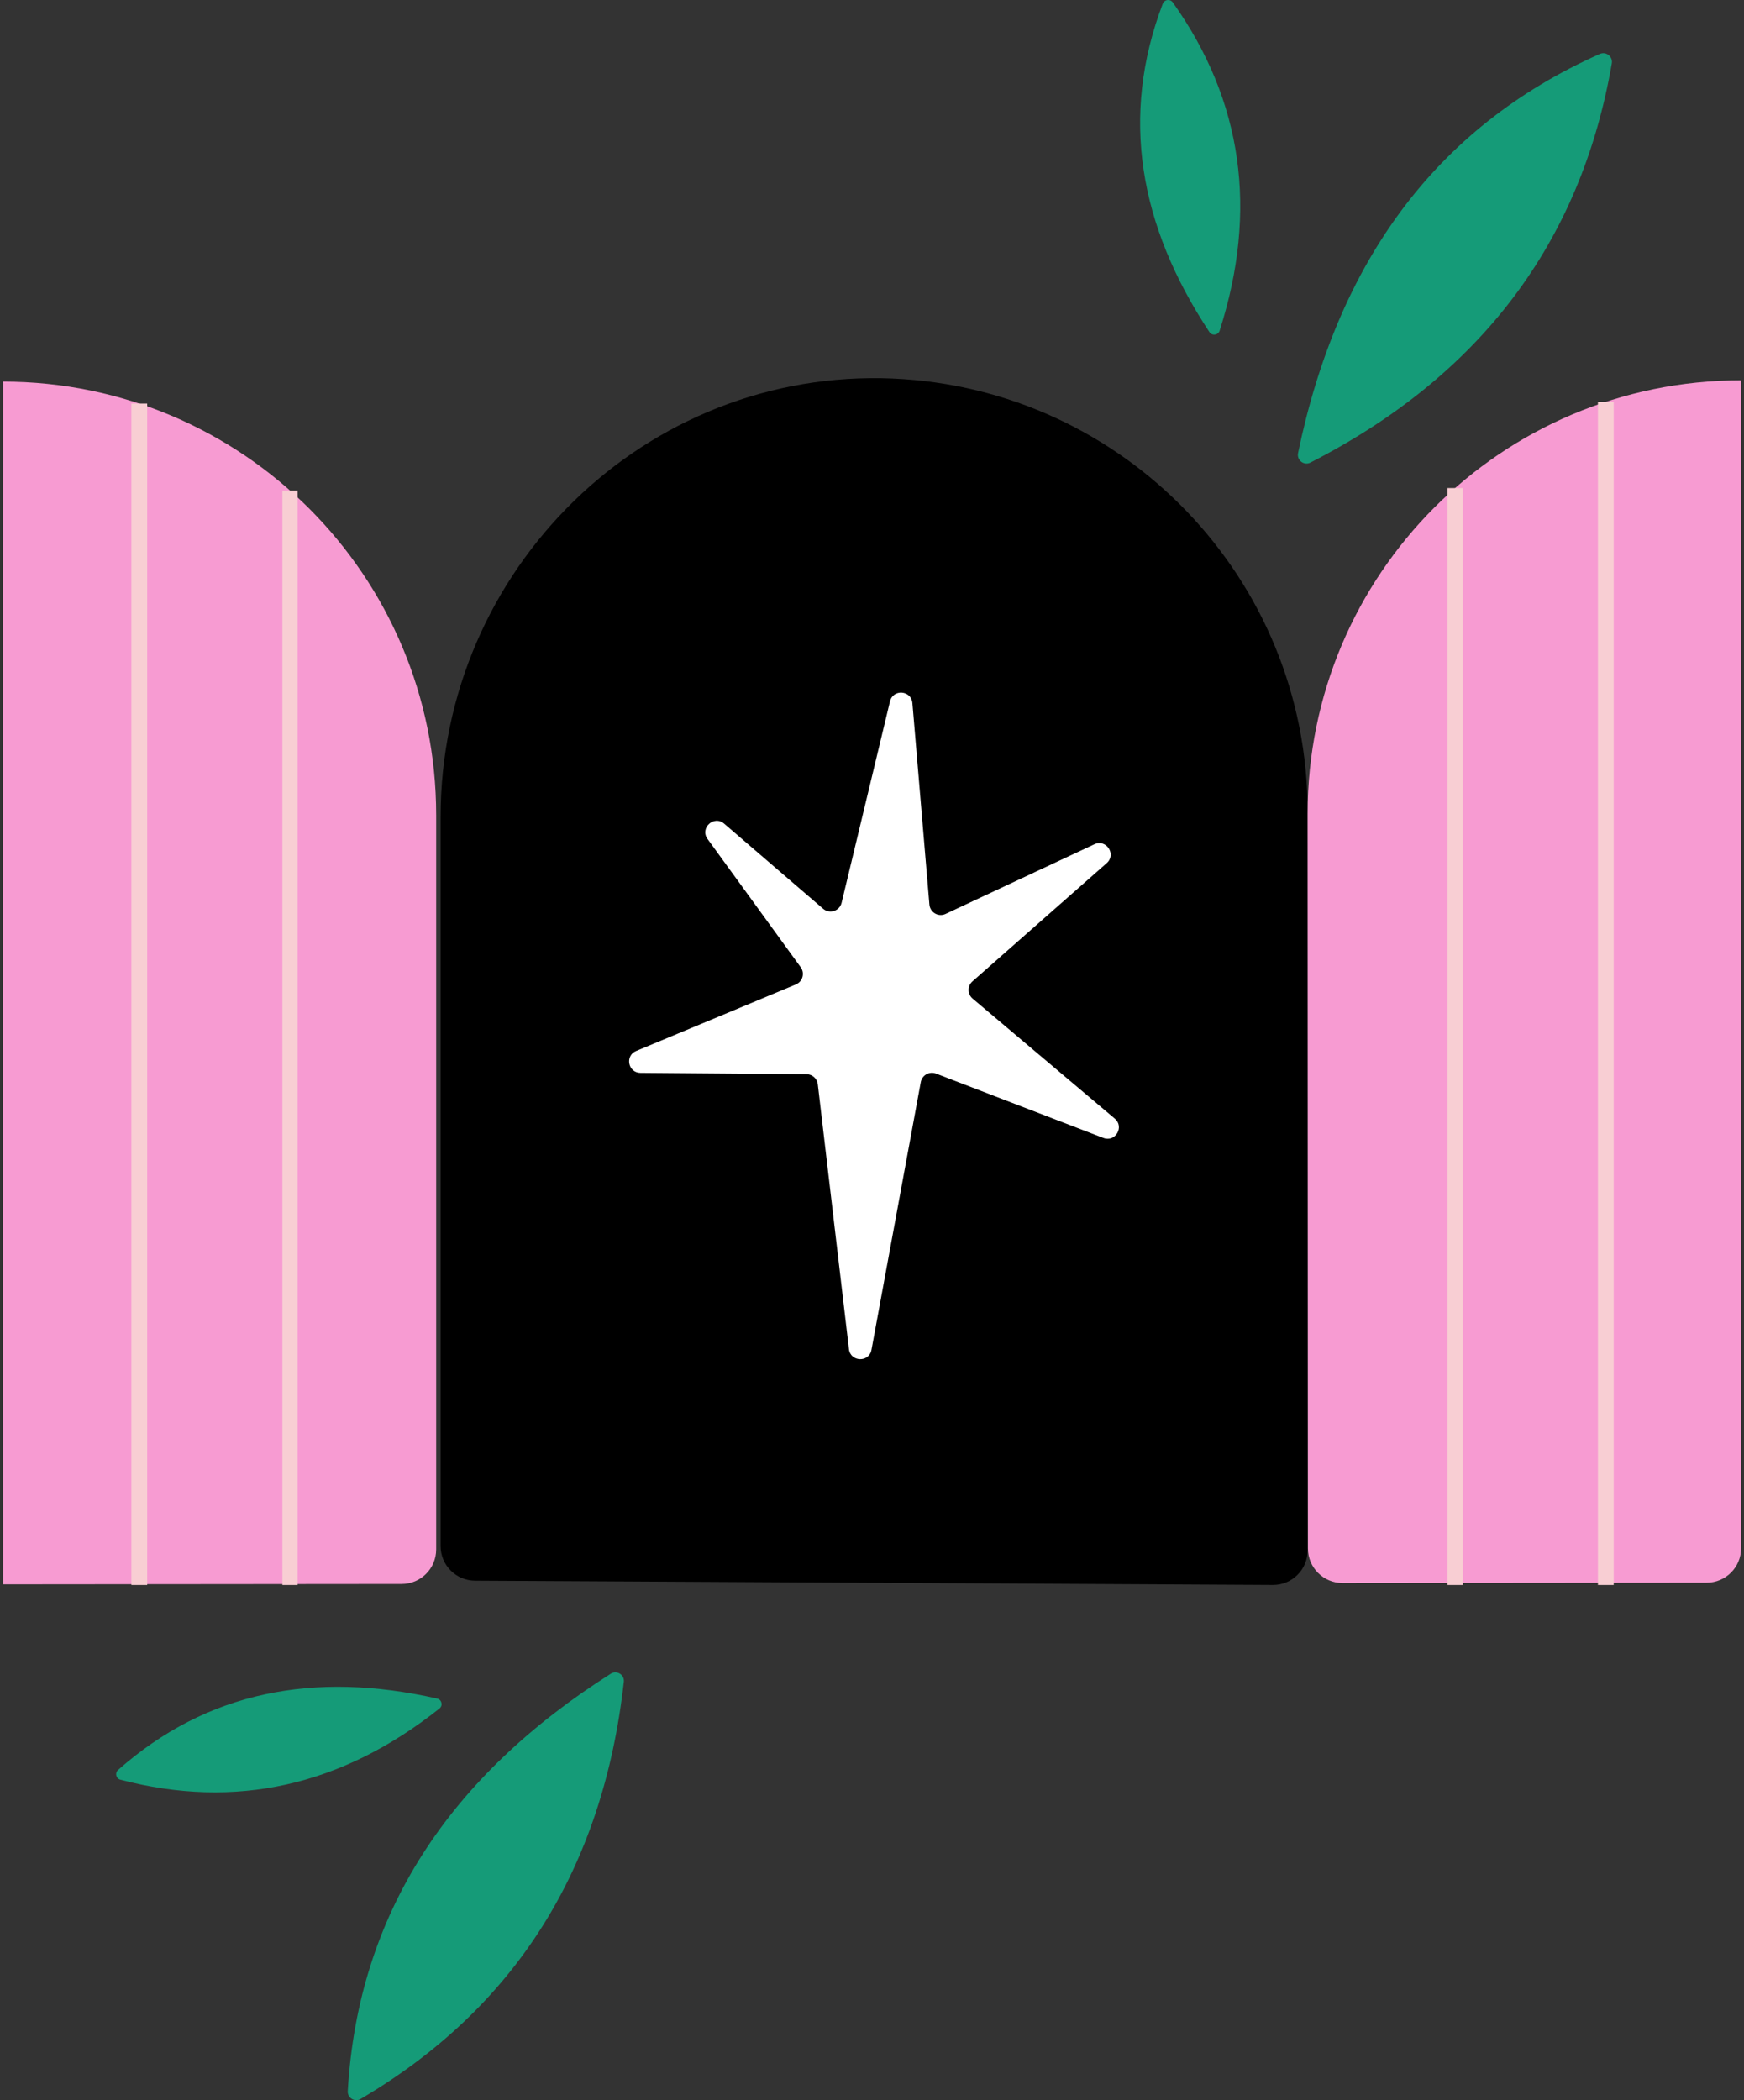
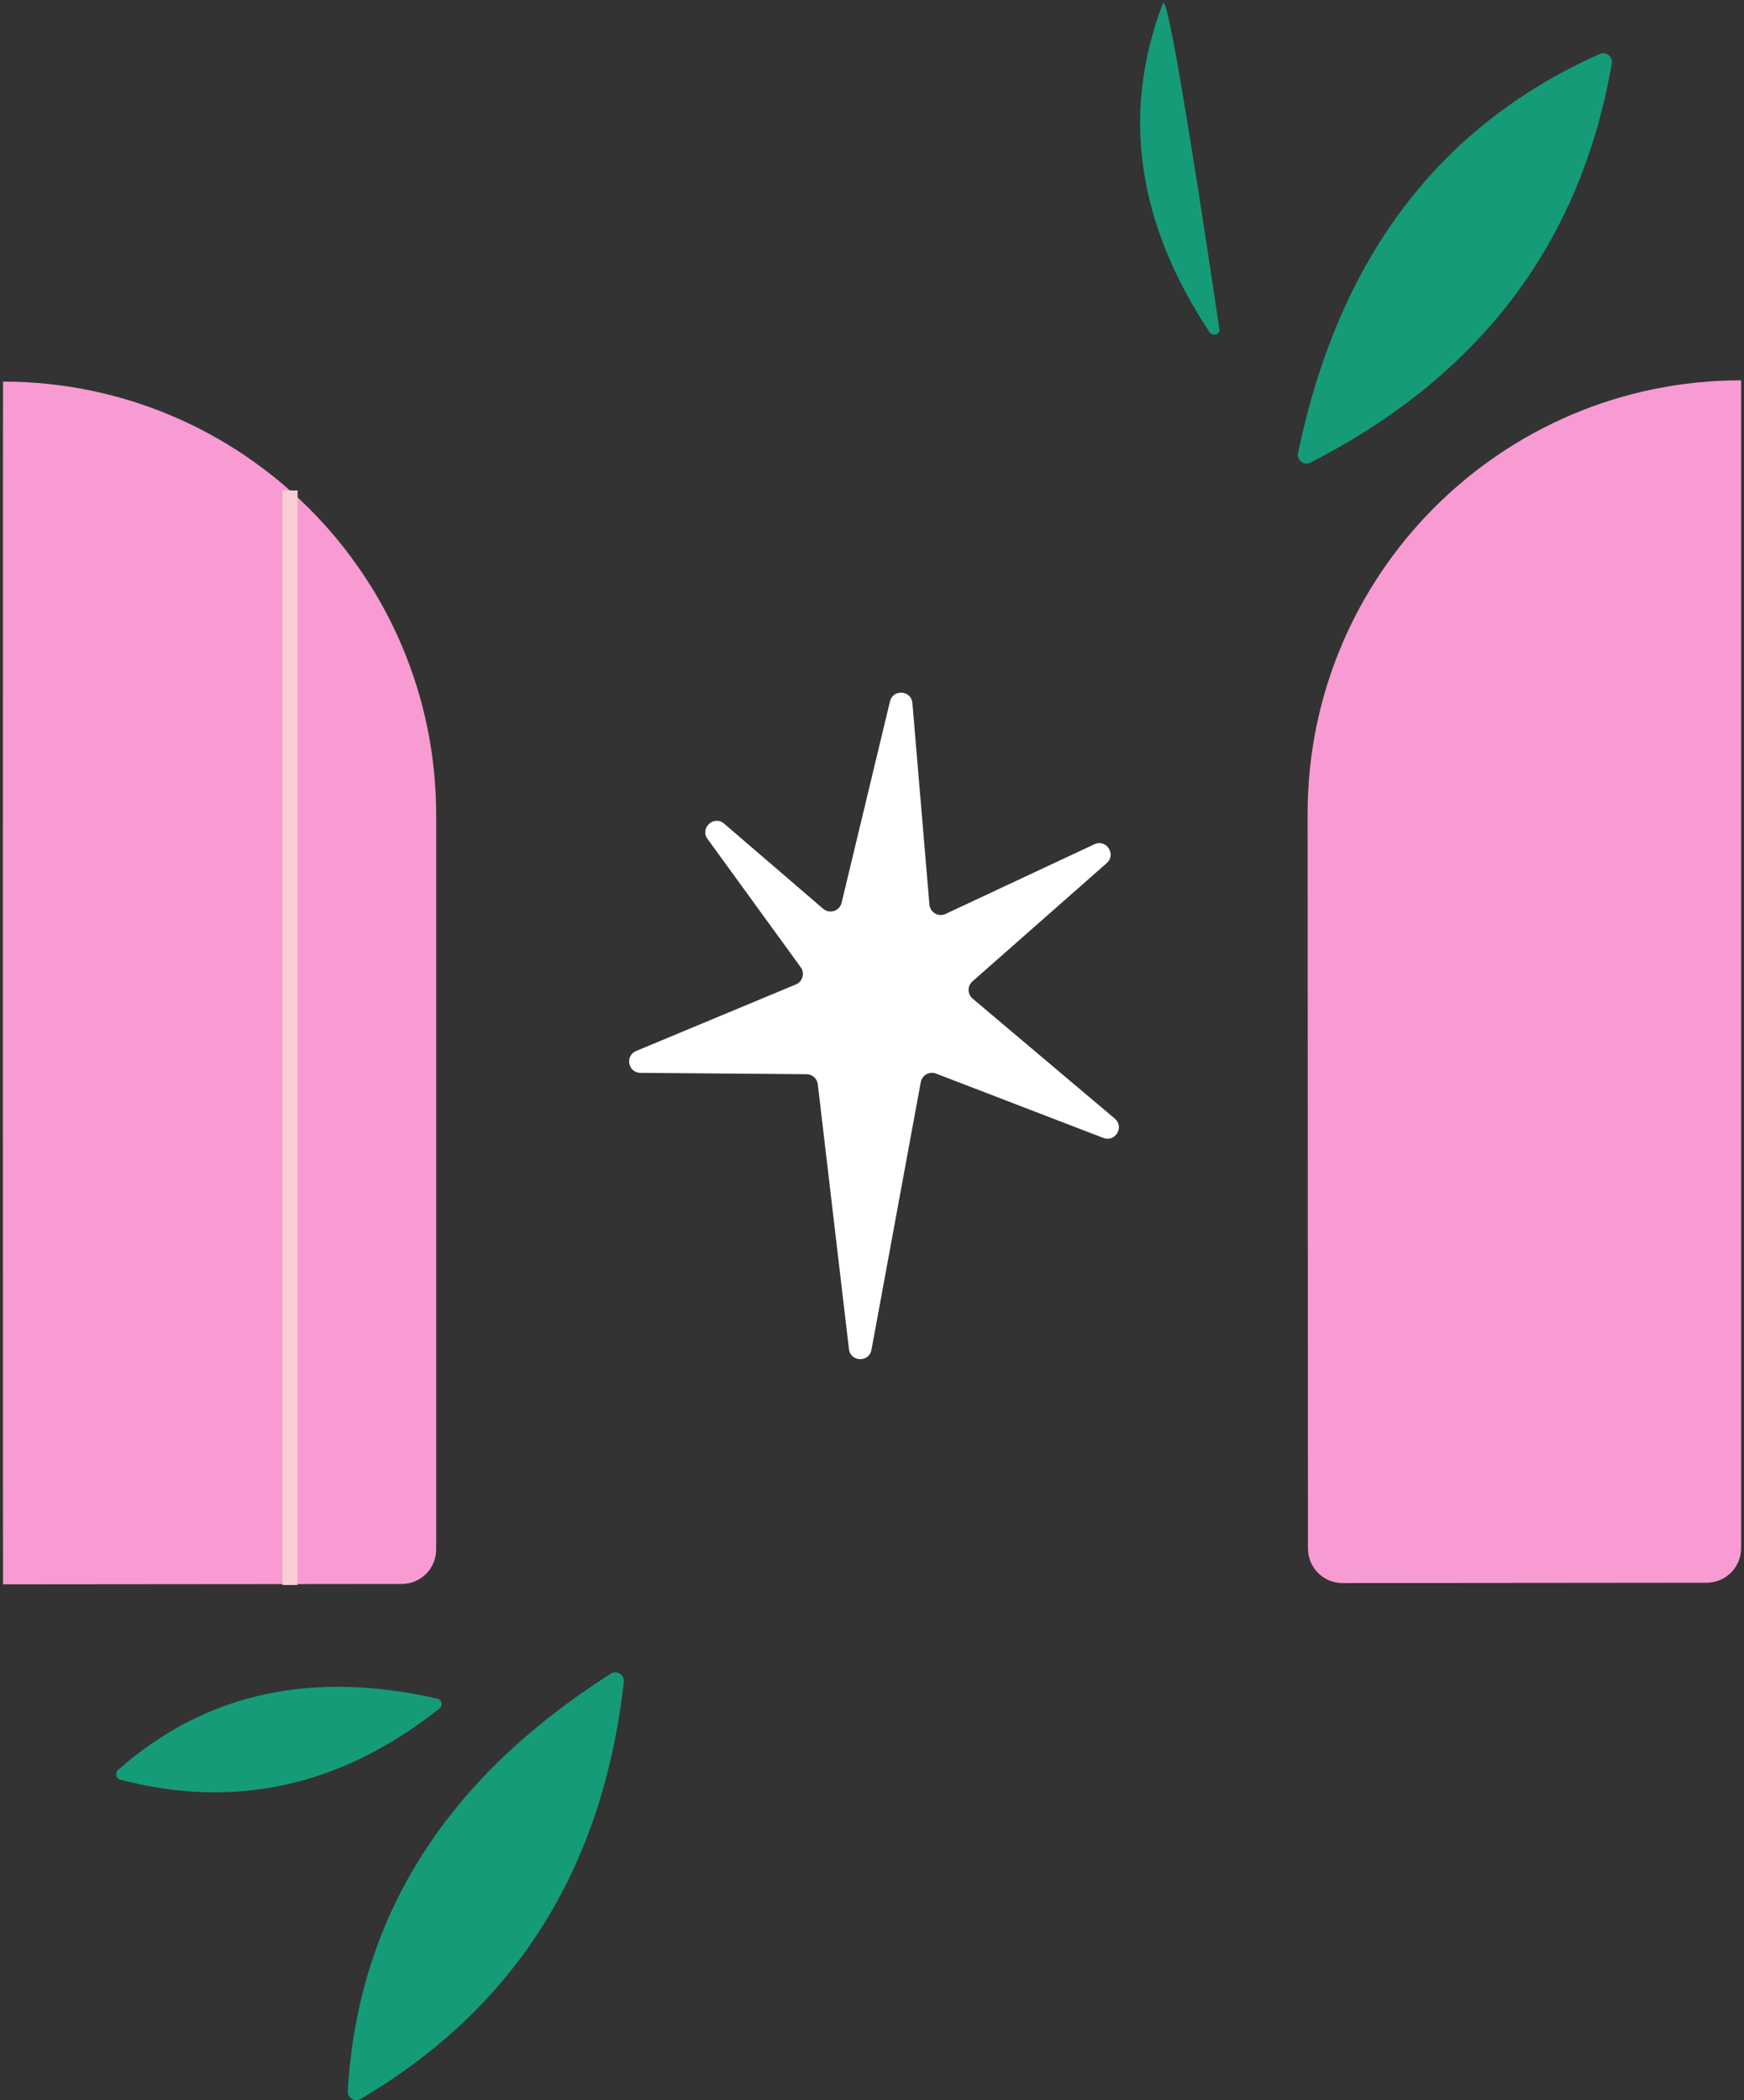
<svg xmlns="http://www.w3.org/2000/svg" width="343" height="413" viewBox="0 0 343 413" fill="none">
  <rect x="0" y="0" width="343" height="413" fill="#333333" stroke="none" />
  <g clip-path="url(#clip0_1108_16756)">
-     <path d="M175.631 74.443C126.972 72.357 86.657 111.961 86.657 160.664V304.056C86.657 307.792 89.674 310.829 93.416 310.848L250.348 311.69C254.114 311.71 257.175 308.664 257.175 304.898V159.626C257.175 113.783 220.994 76.392 175.631 74.448V74.443Z" fill="black" />
    <path d="M165.523 177.525L175.038 137.926C175.631 135.453 179.23 135.727 179.446 138.259L182.791 177.888C182.923 179.44 184.558 180.39 185.969 179.729L215.235 166.027C217.581 164.93 219.608 168.025 217.664 169.734L191.258 192.991C190.23 193.897 190.249 195.498 191.292 196.38L219.251 219.98C221.18 221.606 219.358 224.686 217.003 223.78L184.098 211.125C182.791 210.621 181.346 211.429 181.091 212.81L171.395 265.451C170.929 267.978 167.271 267.86 166.968 265.309L160.841 213.226C160.709 212.105 159.764 211.258 158.637 211.248L125.958 210.983C123.519 210.964 122.863 207.614 125.116 206.679L156.527 193.593C157.864 193.035 158.329 191.38 157.477 190.209L139.156 164.988C137.594 162.839 140.415 160.243 142.427 161.977L161.884 178.706C163.153 179.798 165.131 179.161 165.523 177.53V177.525Z" fill="white" />
    <path d="M122.691 330.737C118.573 367.495 101.344 394.861 70.918 412.771C69.767 413.446 68.317 412.565 68.395 411.228C70.438 376.11 88.553 349.19 120.125 329.14C121.31 328.386 122.848 329.341 122.696 330.737H122.691Z" fill="#159B78" />
    <path d="M86.432 335.985C67.225 351.226 46.309 355.917 23.669 349.982C22.812 349.756 22.553 348.659 23.214 348.077C40.677 332.621 61.799 328.561 85.982 334.031C86.888 334.237 87.162 335.407 86.432 335.985Z" fill="#159B78" />
    <path d="M257.728 90.966C291.123 73.885 310.912 47.733 317 12.453C317.23 11.117 315.868 10.059 314.634 10.612C282.048 25.132 263.003 51.965 255.294 89.105C255.005 90.501 256.465 91.618 257.728 90.971V90.966Z" fill="#159B78" />
-     <path d="M239.873 65.031C247.449 41.348 244.403 19.82 230.661 0.471C230.142 -0.264 229.006 -0.117 228.688 0.721C220.284 22.827 224.001 44.321 237.86 65.301C238.379 66.089 239.589 65.928 239.873 65.027V65.031Z" fill="#159B78" />
+     <path d="M239.873 65.031C230.142 -0.264 229.006 -0.117 228.688 0.721C220.284 22.827 224.001 44.321 237.86 65.301C238.379 66.089 239.589 65.928 239.873 65.027V65.031Z" fill="#159B78" />
    <path d="M257.175 160.047C257.175 112.985 295.305 74.83 342.358 74.791C342.397 74.791 342.431 74.825 342.431 74.865V304.457C342.431 308.209 339.395 311.245 335.643 311.25L264.041 311.314C260.289 311.314 257.243 308.277 257.243 304.526L257.175 160.057V160.047Z" fill="#f79bd2" />
    <path d="M85.786 160.298C85.786 113.236 47.651 75.081 0.598 75.042C0.559 75.042 0.559 311.565 0.598 311.565L78.998 311.496C82.749 311.496 85.786 308.455 85.786 304.704V160.298Z" fill="#f79bd2" />
-     <path d="M27.396 79.365V311.696" stroke="#F8CED3" stroke-width="3.105" stroke-miterlimit="10" />
    <path d="M57.029 96.452V311.696" stroke="#F8CED3" stroke-width="2.987" stroke-miterlimit="10" />
-     <path d="M315.82 79.032V311.696" stroke="#F8CED3" stroke-width="3.105" stroke-miterlimit="10" />
-     <path d="M286.191 95.977V311.696" stroke="#F8CED3" stroke-width="2.992" stroke-miterlimit="10" />
  </g>
  <defs>
    <clipPath id="clip0_1108_16756">
      <rect width="341.863" height="413" fill="white" transform="translate(0.569)" />
    </clipPath>
  </defs>
</svg>